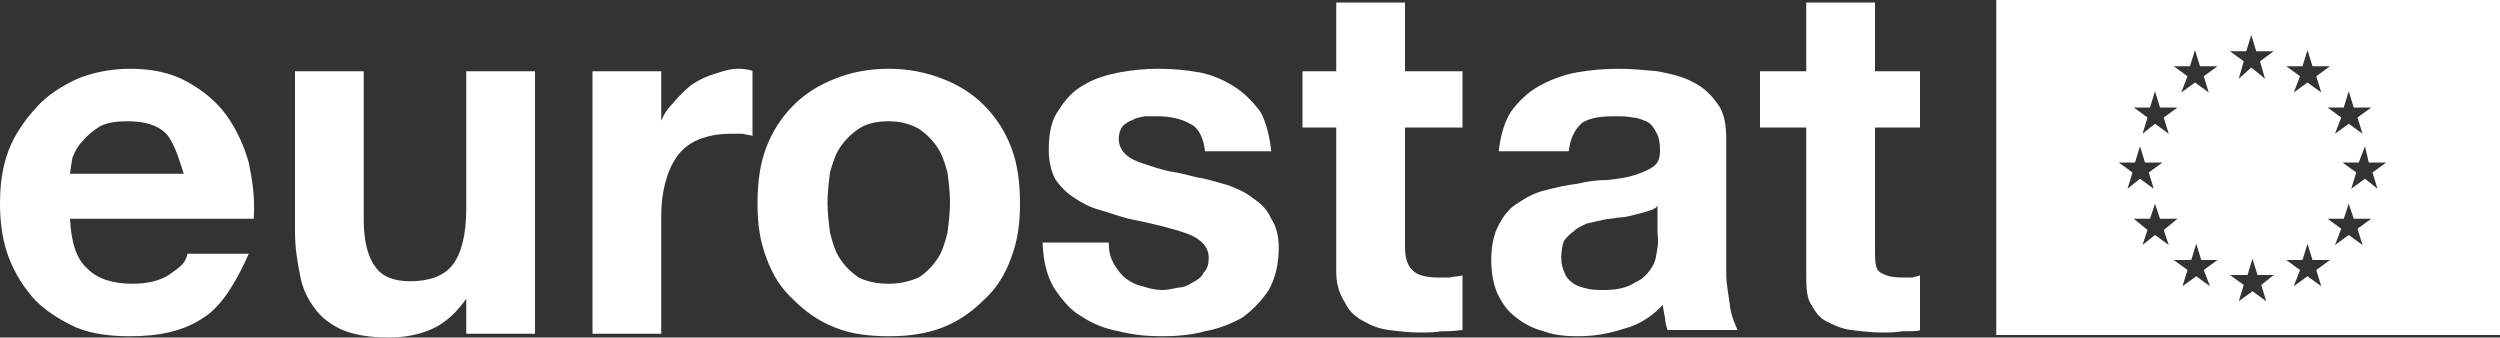
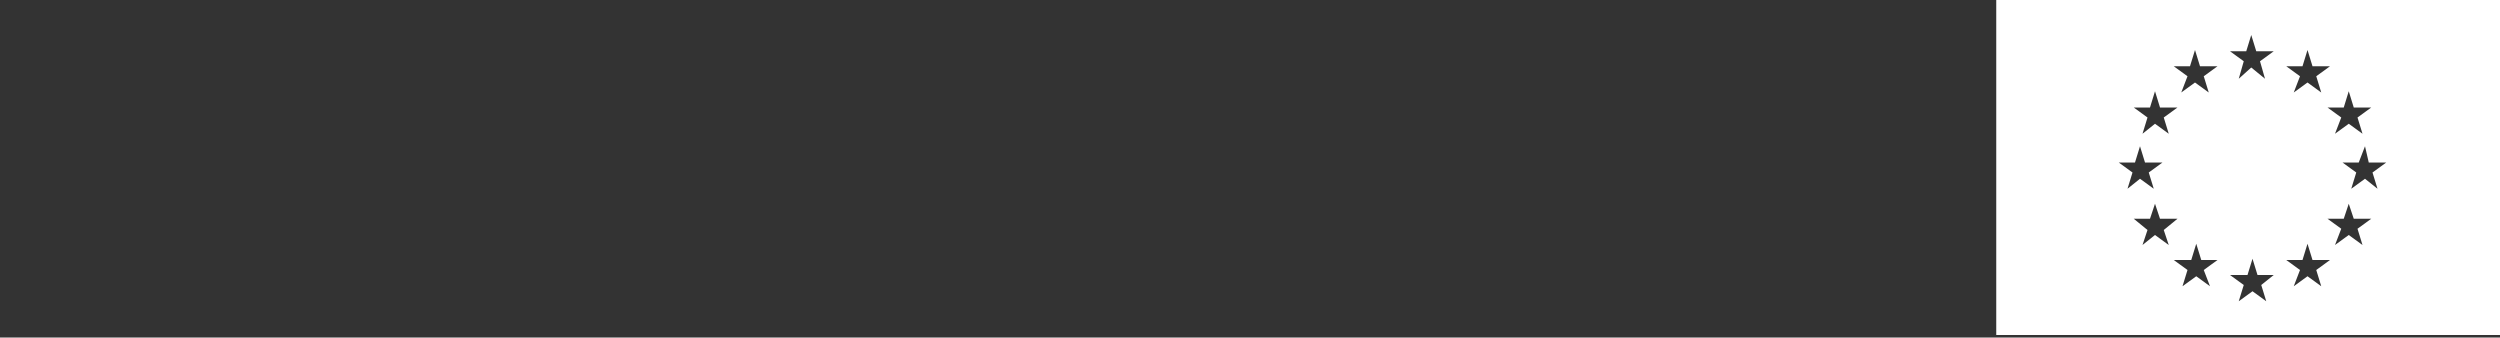
<svg xmlns="http://www.w3.org/2000/svg" version="1.1" width="100%" height="100%" viewBox="0 0 2000 270">
  <rect x="0" y="0" width="2000" height="270" fill="#333333" stroke="none" />
  <g id="fullLogo">
-     <path fill="#ffffff" d="M2000 0l-403 0 0 268 403 0 0 -268zm-240 53l14 0 -11 8 4 13 -11 -8 -11 8 5 -13 -11 -8 13 0 4 -13 4 13zm-32 33l14 0 -11 8 4 13 -11 -8 -10 8 4 -13 -11 -8 13 0 4 -13 4 13zm-12 44l14 0 -11 8 4 13 -11 -8 -10 8 4 -13 -11 -8 13 0 4 -13 4 13zm12 45l14 0 -11 9 4 12 -11 -8 -10 8 4 -12 -11 -9 13 0 4 -12 4 12zm33 33l13 0 -11 8 5 13 -11 -8 -11 8 4 -13 -11 -8 14 0 4 -13 4 13zm45 12l13 0 -10 8 4 13 -11 -8 -11 8 4 -13 -11 -8 14 0 4 -13 4 13zm44 -12l14 0 -11 8 4 13 -11 -8 -11 8 5 -13 -11 -8 13 0 4 -13 4 13zm33 -33l14 0 -11 8 4 13 -11 -8 -11 8 5 -13 -11 -8 13 0 4 -12 4 12zm12 -45l14 0 -11 8 4 13 -10 -8 -11 8 4 -13 -11 -8 13 0 5 -13 3 13zm-12 -44l14 0 -11 8 4 13 -11 -8 -11 8 5 -13 -11 -8 13 0 4 -13 4 13zm-33 -33l14 0 -11 8 4 13 -11 -8 -11 8 5 -13 -11 -8 13 0 4 -13 4 13zm-45 -12l14 0 -11 8 4 14 -11 -9 -10 9 4 -14 -11 -8 13 0 4 -13 4 13z" />
-     <path fill="#ffffff" d="M133 107c-7,-7 -17,-10 -31,-10 -9,0 -16,1 -22,4 -6,4 -10,7 -14,12 -4,4 -6,8 -8,13 -1,5 -2,13 -2,13l91 0c-3,-9 -7,-24 -14,-32zm-63 108c8,8 20,12 36,12 11,0 21,-2 29,-7 8,-6 13,-8 15,-17l49 0c-8,18 -20,41 -36,51 -16,11 -36,15 -59,15 -16,0 -31,-2 -43,-7 -13,-6 -24,-13 -33,-22 -9,-10 -16,-21 -21,-34 -5,-13 -7,-28 -7,-43 0,-16 2,-30 7,-43 5,-13 13,-24 22,-34 9,-10 20,-17 33,-23 12,-5 27,-8 42,-8 17,0 32,3 45,10 13,7 24,16 32,27 8,11 14,24 18,38 3,15 5,27 4,45l-147 0c1,19 5,32 14,40zm303 52l0 -28 0 0c-7,10 -16,19 -27,24 -11,5 -23,7 -35,7 -15,0 -27,-2 -37,-6 -9,-4 -17,-10 -22,-17 -6,-8 -10,-16 -12,-27 -2,-10 -4,-22 -4,-34l0 -129 55 0 0 119c0,16 3,29 9,37 5,8 15,12 28,12 15,0 27,-4 34,-13 7,-9 11,-24 11,-45l0 -110 55 0 0 210 -55 0zm156 -210l0 45 -2 0c3,-9 6,-14 11,-19 4,-5 10,-11 15,-15 6,-4 12,-7 19,-9 6,-2 12,-4 19,-4 4,0 11,1 11,2l0 52c0,-1 -5,-1 -8,-2 -4,0 -7,0 -10,0 -10,0 -19,2 -26,5 -7,3 -13,8 -17,14 -4,6 -7,13 -9,21 -2,8 -3,16 -3,25l0 95 -55 0 0 -210 55 0zm135 129c2,8 4,15 8,21 4,6 9,11 15,15 6,3 14,5 24,5 9,0 17,-2 24,-5 6,-4 11,-9 15,-15 4,-6 6,-13 8,-21 1,-8 2,-16 2,-24 0,-8 -1,-16 -2,-24 -2,-7 -4,-14 -8,-20 -4,-6 -9,-11 -15,-15 -7,-4 -15,-6 -24,-6 -10,0 -18,2 -24,6 -6,4 -11,9 -15,15 -4,6 -6,13 -8,20 -1,8 -2,16 -2,24 0,8 1,16 2,24zm-51 -68c5,-13 12,-24 22,-34 9,-9 20,-16 33,-21 12,-5 27,-8 43,-8 16,0 30,3 43,8 13,5 24,12 33,21 10,10 17,21 22,34 5,13 7,28 7,45 0,16 -2,30 -7,43 -5,14 -12,25 -22,34 -9,9 -20,17 -33,22 -13,5 -27,7 -43,7 -16,0 -31,-2 -43,-7 -13,-5 -24,-13 -33,-22 -10,-9 -17,-20 -22,-34 -5,-13 -7,-27 -7,-43 0,-17 2,-32 7,-45zm278 93c3,5 6,9 10,12 4,3 8,5 13,6 6,2 11,3 16,3 4,0 8,-1 13,-2 4,0 8,-2 11,-4 4,-2 7,-4 9,-8 3,-3 4,-7 4,-12 0,-8 -6,-15 -17,-19 -11,-4 -27,-8 -47,-12 -8,-2 -16,-5 -23,-7 -8,-2 -15,-6 -21,-10 -6,-4 -11,-9 -15,-15 -3,-6 -5,-14 -5,-23 0,-13 2,-24 8,-32 5,-8 11,-15 20,-20 8,-5 18,-8 28,-10 11,-2 21,-3 32,-3 11,0 22,1 33,3 10,2 19,6 27,11 8,5 15,12 21,20 5,8 8,22 9,32l-53 0c-1,-10 -5,-19 -12,-22 -7,-4 -16,-6 -26,-6 -3,0 -7,0 -10,0 -4,1 -7,1 -10,3 -3,1 -6,3 -8,5 -2,3 -3,6 -3,10 0,5 2,9 5,12 4,4 9,6 15,8 6,2 12,4 20,6 8,1 15,3 23,5 8,1 16,4 24,6 8,3 15,6 21,11 6,4 11,9 14,16 4,6 6,14 6,23 0,14 -3,25 -8,34 -6,9 -13,16 -21,22 -9,5 -19,9 -30,11 -11,3 -23,4 -34,4 -12,0 -23,-1 -35,-4 -11,-2 -21,-6 -30,-12 -9,-5 -16,-14 -22,-23 -5,-9 -8,-18 -9,-36l53 0c0,9 2,13 4,17zm279 -154l0 45 -46 0 0 96c0,10 3,16 7,19 3,3 10,5 19,5 3,0 8,0 10,0 3,-1 10,-1 10,-2l0 44c-9,1 -11,1 -17,1 -5,1 -11,1 -17,1 -9,0 -17,-1 -25,-2 -8,-1 -15,-4 -20,-7 -6,-3 -12,-8 -15,-15 -4,-6 -7,-14 -7,-24l0 -116 -27 0 0 -45 27 0 0 -55 55 0 0 55 46 0zm39 32c6,-8 13,-15 22,-20 9,-5 19,-9 30,-11 11,-2 23,-3 34,-3 10,0 20,1 31,2 10,2 20,4 29,9 8,4 14,10 19,17 6,8 7,18 7,30l0 106c0,9 2,17 3,26 1,8 4,14 6,19l-56 0c-1,-3 -2,-7 -2,-10 -1,-3 -1,-7 -2,-10 -8,9 -19,16 -31,19 -12,4 -24,6 -37,6 -10,0 -19,-1 -27,-4 -8,-2 -16,-6 -22,-11 -7,-5 -11,-11 -15,-19 -3,-7 -5,-16 -5,-27 0,-11 2,-21 6,-28 4,-8 9,-14 16,-18 6,-4 13,-8 22,-10 8,-2 16,-4 25,-5 8,-2 16,-3 24,-3 9,-1 16,-2 22,-4 6,-2 11,-4 15,-7 4,-3 5,-7 5,-13 0,-6 -1,-11 -3,-14 -2,-4 -4,-7 -8,-9 -3,-1 -7,-3 -11,-3 -4,-1 -9,-1 -14,-1 -11,0 -19,1 -26,5 -6,5 -10,13 -11,23l-56 0c1,-10 4,-23 10,-32zm109 80c-3,1 -7,2 -11,3 -4,1 -8,2 -12,2 -5,1 -9,1 -13,2 -5,1 -9,2 -13,3 -4,2 -7,3 -10,6 -3,2 -6,5 -8,8 -1,3 -2,8 -2,13 0,5 1,9 3,13 1,3 4,6 7,8 3,2 7,3 11,4 4,1 9,1 13,1 11,0 19,-2 25,-6 7,-3 11,-8 14,-13 3,-5 3,-10 4,-15 1,-6 0,-10 0,-13l0 -21c0,2 -4,4 -8,5zm218 -112l0 45 -36 0 0 96c0,10 0,16 3,19 4,3 9,5 19,5 3,0 5,0 8,0 2,-1 6,-1 6,-2l0 44c0,1 -8,1 -14,1 -6,1 -11,1 -17,1 -8,0 -16,-1 -24,-2 -8,-1 -14,-4 -20,-7 -6,-3 -9,-8 -13,-15 -3,-6 -3,-14 -3,-24l0 -116 -37 0 0 -45 37 0 0 -55 55 0 0 55 36 0z" />
+     <path fill="#ffffff" d="M2000 0l-403 0 0 268 403 0 0 -268zm-240 53l14 0 -11 8 4 13 -11 -8 -11 8 5 -13 -11 -8 13 0 4 -13 4 13zm-32 33l14 0 -11 8 4 13 -11 -8 -10 8 4 -13 -11 -8 13 0 4 -13 4 13zm-12 44l14 0 -11 8 4 13 -11 -8 -10 8 4 -13 -11 -8 13 0 4 -13 4 13zm12 45l14 0 -11 9 4 12 -11 -8 -10 8 4 -12 -11 -9 13 0 4 -12 4 12zm33 33l13 0 -11 8 5 13 -11 -8 -11 8 4 -13 -11 -8 14 0 4 -13 4 13zm45 12l13 0 -10 8 4 13 -11 -8 -11 8 4 -13 -11 -8 14 0 4 -13 4 13zm44 -12l14 0 -11 8 4 13 -11 -8 -11 8 5 -13 -11 -8 13 0 4 -13 4 13zm33 -33l14 0 -11 8 4 13 -11 -8 -11 8 5 -13 -11 -8 13 0 4 -12 4 12zm12 -45l14 0 -11 8 4 13 -10 -8 -11 8 4 -13 -11 -8 13 0 5 -13 3 13zm-12 -44l14 0 -11 8 4 13 -11 -8 -11 8 5 -13 -11 -8 13 0 4 -13 4 13m-33 -33l14 0 -11 8 4 13 -11 -8 -11 8 5 -13 -11 -8 13 0 4 -13 4 13zm-45 -12l14 0 -11 8 4 14 -11 -9 -10 9 4 -14 -11 -8 13 0 4 -13 4 13z" />
  </g>
</svg>